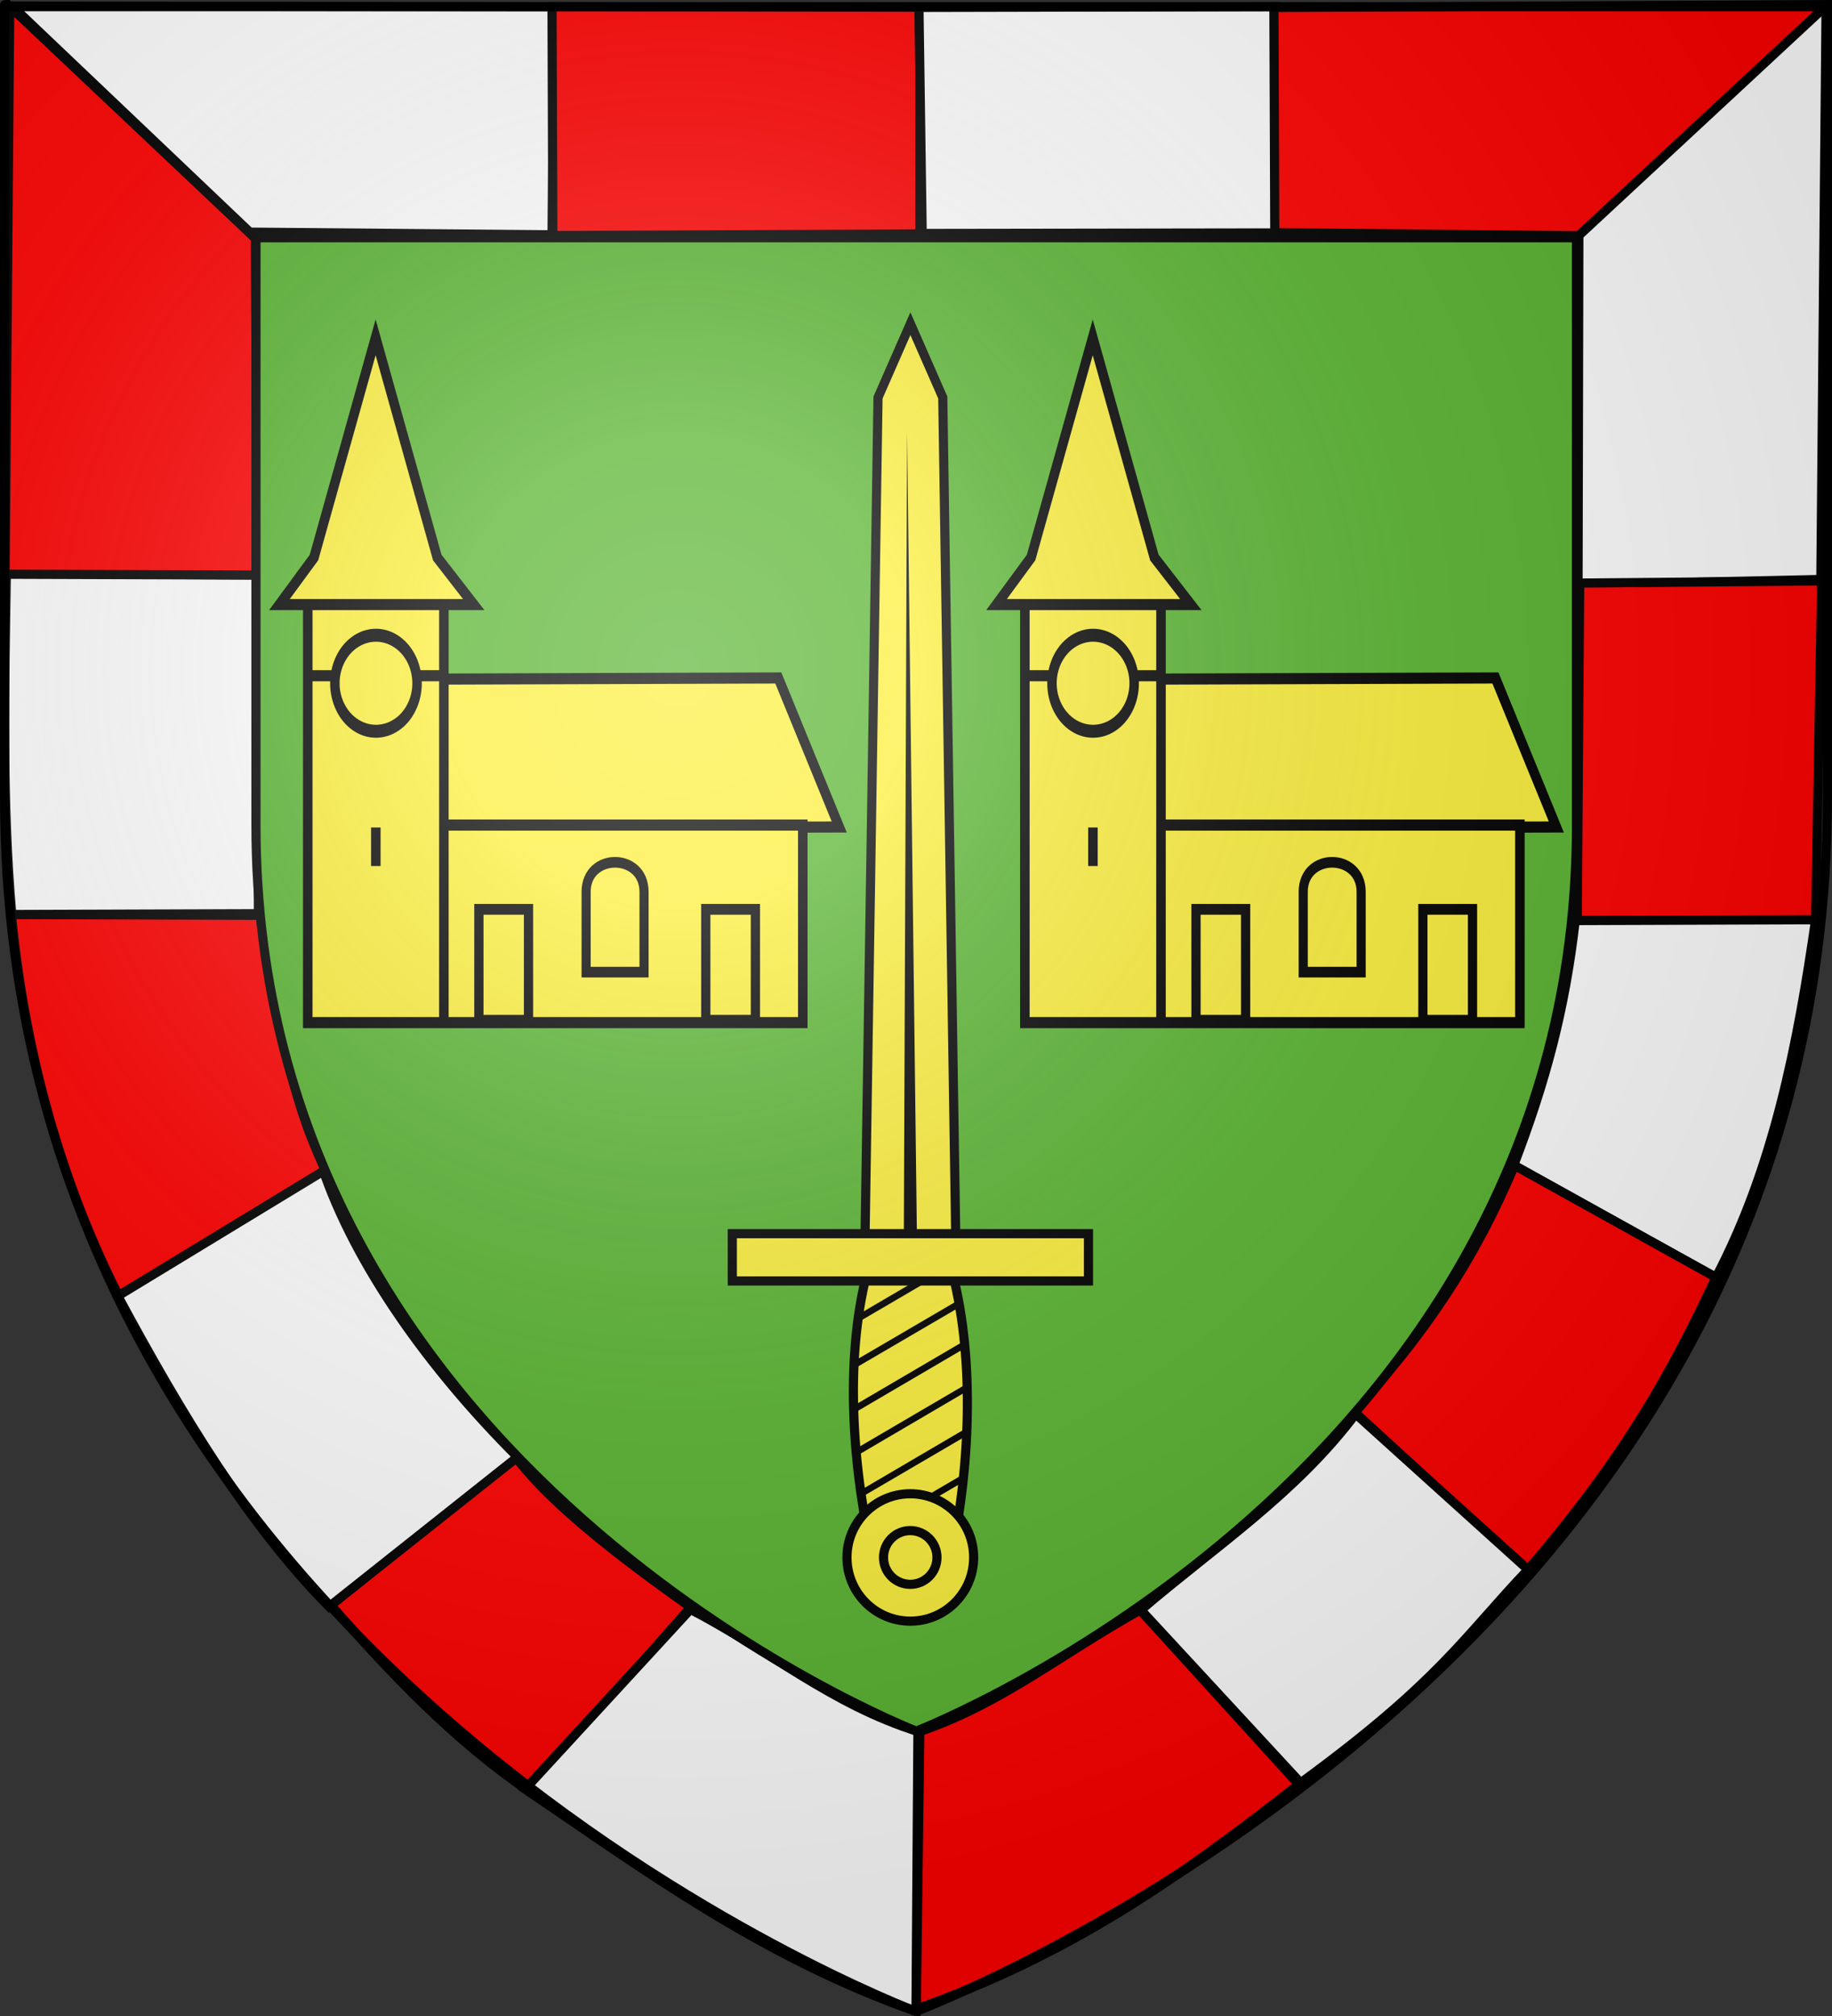
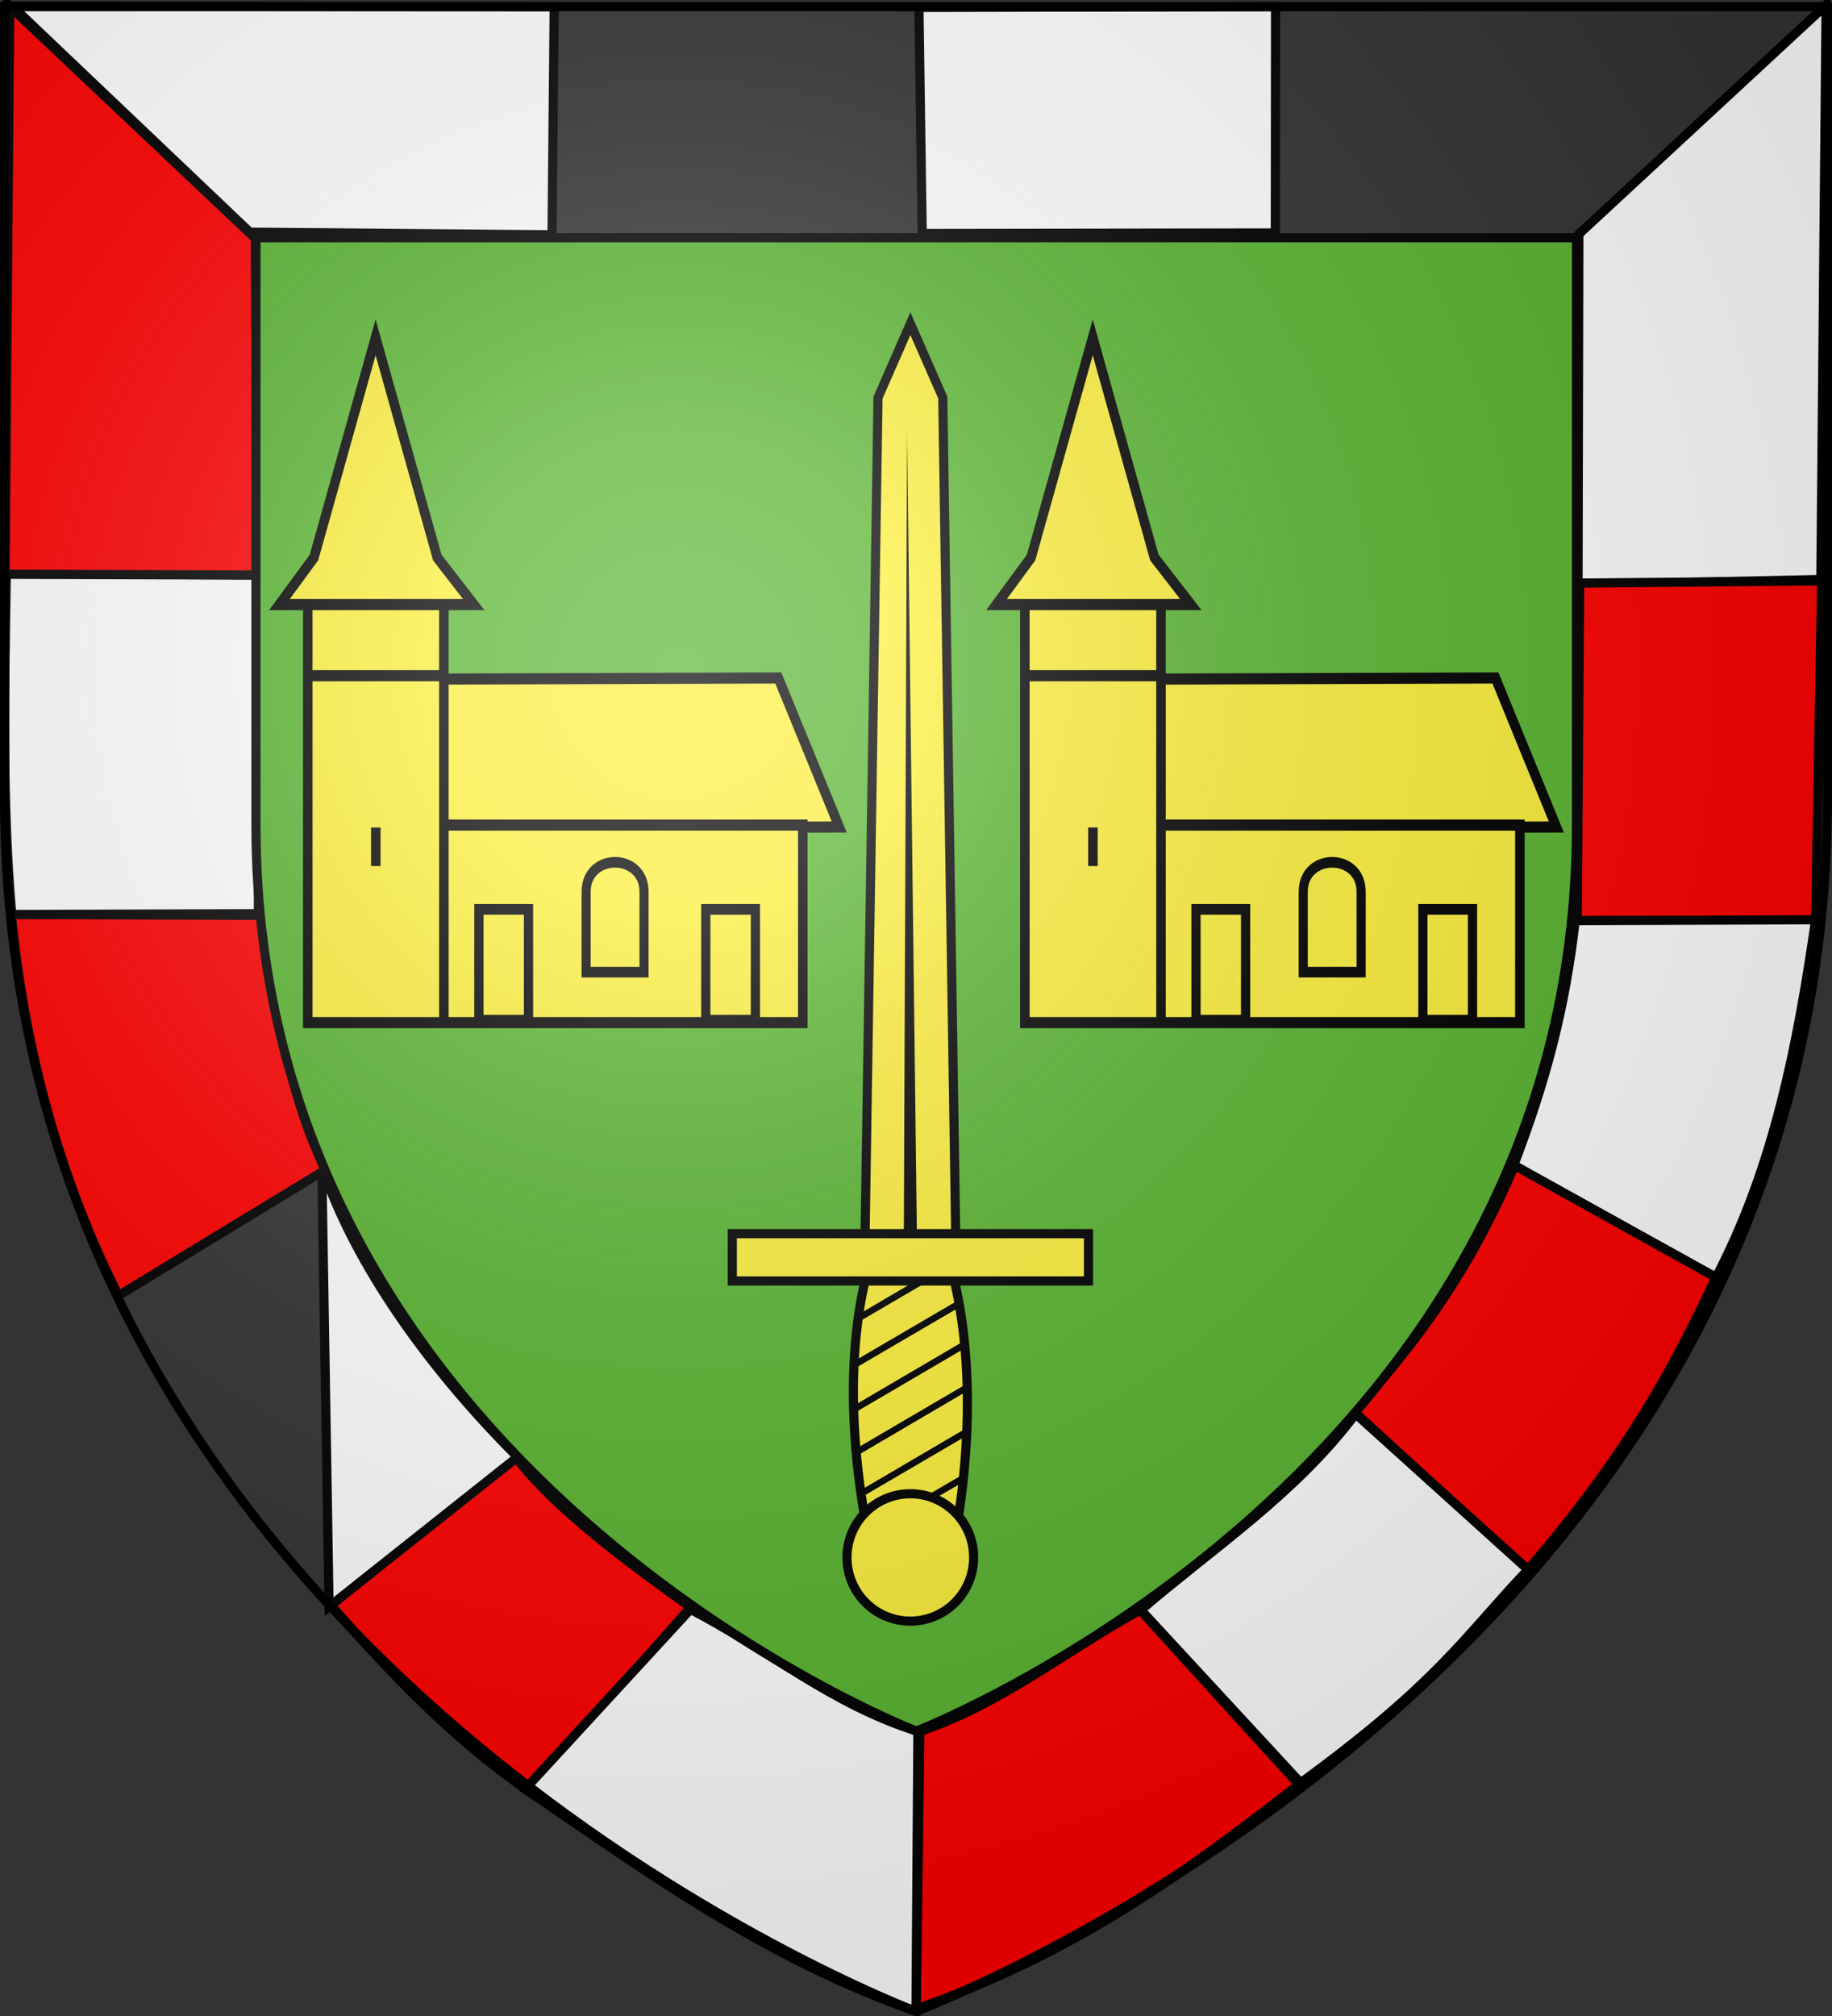
<svg xmlns="http://www.w3.org/2000/svg" xmlns:ns1="http://sodipodi.sourceforge.net/DTD/sodipodi-0.dtd" xmlns:ns2="http://www.inkscape.org/namespaces/inkscape" xmlns:xlink="http://www.w3.org/1999/xlink" height="660" width="600" version="1.0" id="svg2" ns1:version="0.32" ns2:version="0.46" ns1:docname="Blason Saint-Germain-de-Prinçay.svg" ns1:docbase="D:\Mes documents\Renaud-Notre Lapin" ns2:export-filename="/Users/olivier/Desktop/Blason Rouge/Blason_Vide_3D.png" ns2:export-xdpi="144" ns2:export-ydpi="144" ns2:output_extension="org.inkscape.output.svg.inkscape">
  <rect width="100%" height="100%" fill="#333333" stroke="none" />
  <ns1:namedview ns2:window-height="712" ns2:window-width="1024" ns2:pageshadow="2" ns2:pageopacity="0.0" guidetolerance="10.0" gridtolerance="10.0" objecttolerance="10.0" borderopacity="1.0" bordercolor="#666666" pagecolor="#ffffff" id="base" showgrid="false" height="660px" ns2:zoom="0.76818149" ns2:cx="300" ns2:cy="329.99986" ns2:window-x="-4" ns2:window-y="-4" ns2:current-layer="layer2" showguides="true" ns2:guide-bbox="true">
    <ns1:guide orientation="1,0" position="300,305.917" id="guide3626" />
  </ns1:namedview>
  <desc id="desc4">Flag of Canton of Valais (Wallis)</desc>
  <defs id="defs6">
    <ns2:perspective ns1:type="inkscape:persp3d" ns2:vp_x="0 : 330 : 1" ns2:vp_y="0 : 1000 : 0" ns2:vp_z="600 : 330 : 1" ns2:persp3d-origin="300 : 220 : 1" id="perspective35" />
    <linearGradient id="linearGradient2893">
      <stop style="stop-color:white;stop-opacity:0.314;" offset="0" id="stop2895" />
      <stop id="stop2897" offset="0.19" style="stop-color:white;stop-opacity:0.251;" />
      <stop style="stop-color:#6b6b6b;stop-opacity:0.125;" offset="0.6" id="stop2901" />
      <stop style="stop-color:black;stop-opacity:0.125;" offset="1" id="stop2899" />
    </linearGradient>
    <linearGradient id="linearGradient2885">
      <stop id="stop2887" offset="0" style="stop-color:white;stop-opacity:1;" />
      <stop style="stop-color:white;stop-opacity:1;" offset="0.229" id="stop2891" />
      <stop id="stop2889" offset="1" style="stop-color:black;stop-opacity:1;" />
    </linearGradient>
    <linearGradient id="linearGradient2955">
      <stop id="stop2867" offset="0" style="stop-color:#fd0000;stop-opacity:1;" />
      <stop style="stop-color:#e77275;stop-opacity:0.659;" offset="0.5" id="stop2873" />
      <stop style="stop-color:black;stop-opacity:0.323;" offset="1" id="stop2959" />
    </linearGradient>
    <radialGradient ns2:collect="always" xlink:href="#linearGradient2955" id="radialGradient2961" cx="225.524" cy="218.901" fx="225.524" fy="218.901" r="300" gradientTransform="matrix(-4.167939e-4,2.183,-1.884,-3.599562e-4,615.597,-289.121)" gradientUnits="userSpaceOnUse" />
    <polygon id="star" transform="scale(53,53)" points="0,-1 0.588,0.809 -0.951,-0.309 0.951,-0.309 -0.588,0.809 0,-1 " />
    <clipPath id="clip">
      <path d="M 0,-200 L 0,600 L 300,600 L 300,-200 L 0,-200 z " id="path10" />
    </clipPath>
    <radialGradient ns2:collect="always" xlink:href="#linearGradient2955" id="radialGradient1911" gradientUnits="userSpaceOnUse" gradientTransform="matrix(-4.167939e-4,2.183,-1.884,-3.599562e-4,615.597,-289.121)" cx="225.524" cy="218.901" fx="225.524" fy="218.901" r="300" />
    <radialGradient ns2:collect="always" xlink:href="#linearGradient2955" id="radialGradient2865" gradientUnits="userSpaceOnUse" gradientTransform="matrix(0,1.749,-1.593,-1.049767e-7,551.788,-191.29)" cx="225.524" cy="218.901" fx="225.524" fy="218.901" r="300" />
    <radialGradient ns2:collect="always" xlink:href="#linearGradient2955" id="radialGradient2871" gradientUnits="userSpaceOnUse" gradientTransform="matrix(0,1.386,-1.323,-5.741131e-8,-158.082,-109.541)" cx="225.524" cy="218.901" fx="225.524" fy="218.901" r="300" />
    <radialGradient ns2:collect="always" xlink:href="#linearGradient2893" id="radialGradient3163" gradientUnits="userSpaceOnUse" gradientTransform="matrix(1.353,0,0,1.349,-77.629,-85.747)" cx="221.445" cy="226.331" fx="221.445" fy="226.331" r="300" />
    <linearGradient id="linearGradient9507">
      <stop style="stop-color:white;stop-opacity:0.314" offset="0" id="stop9509" />
      <stop style="stop-color:white;stop-opacity:0.251" offset="0.19" id="stop9511" />
      <stop style="stop-color:#6b6b6b;stop-opacity:0.125" offset="0.6" id="stop9513" />
      <stop style="stop-color:black;stop-opacity:0.125" offset="1" id="stop9515" />
    </linearGradient>
    <linearGradient id="linearGradient9517">
      <stop style="stop-color:white;stop-opacity:1" offset="0" id="stop9519" />
      <stop style="stop-color:white;stop-opacity:1" offset="0.229" id="stop9521" />
      <stop style="stop-color:black;stop-opacity:1" offset="1" id="stop9523" />
    </linearGradient>
    <linearGradient id="linearGradient9525">
      <stop style="stop-color:#fd0000;stop-opacity:1" offset="0" id="stop9527" />
      <stop style="stop-color:#e77275;stop-opacity:0.659" offset="0.5" id="stop9529" />
      <stop style="stop-color:black;stop-opacity:0.323" offset="1" id="stop9531" />
    </linearGradient>
    <radialGradient cx="225.524" cy="218.901" r="300" fx="225.524" fy="218.901" id="radialGradient9533" xlink:href="#linearGradient2955" gradientUnits="userSpaceOnUse" gradientTransform="matrix(-4.167939e-4,2.183,-1.884,-3.599562e-4,615.597,-289.121)" />
    <polygon points="0,-1 0.588,0.809 -0.951,-0.309 0.951,-0.309 -0.588,0.809 0,-1 " transform="scale(53,53)" id="polygon9535" />
    <clipPath id="clipPath9537">
      <path d="M 0,-200 L 0,600 L 300,600 L 300,-200 L 0,-200 z " id="path9539" />
    </clipPath>
    <radialGradient cx="225.524" cy="218.901" r="300" fx="225.524" fy="218.901" id="radialGradient9541" xlink:href="#linearGradient2955" gradientUnits="userSpaceOnUse" gradientTransform="matrix(-4.167939e-4,2.183,-1.884,-3.599562e-4,615.597,-289.121)" />
    <radialGradient cx="225.524" cy="218.901" r="300" fx="225.524" fy="218.901" id="radialGradient9543" xlink:href="#linearGradient2955" gradientUnits="userSpaceOnUse" gradientTransform="matrix(0,1.749,-1.593,-1.049767e-7,551.788,-191.29)" />
    <radialGradient cx="225.524" cy="218.901" r="300" fx="225.524" fy="218.901" id="radialGradient9545" xlink:href="#linearGradient2955" gradientUnits="userSpaceOnUse" gradientTransform="matrix(0,1.386,-1.323,-5.741131e-8,-158.082,-109.541)" />
    <radialGradient cx="221.445" cy="226.331" r="300" fx="221.445" fy="226.331" id="radialGradient9547" xlink:href="#linearGradient2893" gradientUnits="userSpaceOnUse" gradientTransform="matrix(1.353,0,0,1.349,-77.629,-85.747)" />
    <radialGradient r="300" fy="226.331" fx="221.445" cy="226.331" cx="221.445" gradientTransform="matrix(1.353,0,0,1.349,-77.629,-85.747)" gradientUnits="userSpaceOnUse" id="radialGradient3567" xlink:href="#linearGradient2893" ns2:collect="always" />
    <radialGradient r="300" fy="218.901" fx="225.524" cy="218.901" cx="225.524" gradientTransform="matrix(0,1.386,-1.323,-5.741131e-8,-158.082,-109.541)" gradientUnits="userSpaceOnUse" id="radialGradient3565" xlink:href="#linearGradient2955" ns2:collect="always" />
    <radialGradient r="300" fy="218.901" fx="225.524" cy="218.901" cx="225.524" gradientTransform="matrix(0,1.749,-1.593,-1.049767e-7,551.788,-191.29)" gradientUnits="userSpaceOnUse" id="radialGradient3563" xlink:href="#linearGradient2955" ns2:collect="always" />
    <radialGradient r="300" fy="218.901" fx="225.524" cy="218.901" cx="225.524" gradientTransform="matrix(-4.167939e-4,2.183,-1.884,-3.599562e-4,615.597,-289.121)" gradientUnits="userSpaceOnUse" id="radialGradient3561" xlink:href="#linearGradient2955" ns2:collect="always" />
    <clipPath id="clipPath3557">
-       <path id="path3559" d="M 0,-200 L 0,600 L 300,600 L 300,-200 L 0,-200 z " />
-     </clipPath>
+       </clipPath>
    <polygon points="0,-1 0.588,0.809 -0.951,-0.309 0.951,-0.309 -0.588,0.809 0,-1 " transform="scale(53,53)" id="polygon3555" />
    <radialGradient gradientUnits="userSpaceOnUse" gradientTransform="matrix(-4.167939e-4,2.183,-1.884,-3.599562e-4,615.597,-289.121)" r="300" fy="218.901" fx="225.524" cy="218.901" cx="225.524" id="radialGradient3553" xlink:href="#linearGradient2955" ns2:collect="always" />
    <linearGradient id="linearGradient3545">
      <stop style="stop-color:#fd0000;stop-opacity:1;" offset="0" id="stop3547" />
      <stop id="stop3549" offset="0.5" style="stop-color:#e77275;stop-opacity:0.659;" />
      <stop id="stop3551" offset="1" style="stop-color:black;stop-opacity:0.323;" />
    </linearGradient>
    <linearGradient id="linearGradient3537">
      <stop style="stop-color:white;stop-opacity:1;" offset="0" id="stop3539" />
      <stop id="stop3541" offset="0.229" style="stop-color:white;stop-opacity:1;" />
      <stop style="stop-color:black;stop-opacity:1;" offset="1" id="stop3543" />
    </linearGradient>
    <linearGradient id="linearGradient3527">
      <stop id="stop3529" offset="0" style="stop-color:white;stop-opacity:0.314;" />
      <stop style="stop-color:white;stop-opacity:0.251;" offset="0.19" id="stop3531" />
      <stop id="stop3533" offset="0.6" style="stop-color:#6b6b6b;stop-opacity:0.125;" />
      <stop id="stop3535" offset="1" style="stop-color:black;stop-opacity:0.125;" />
    </linearGradient>
    <ns2:perspective id="perspective118" ns2:persp3d-origin="300 : 220 : 1" ns2:vp_z="600 : 330 : 1" ns2:vp_y="0 : 1000 : 0" ns2:vp_x="0 : 330 : 1" ns1:type="inkscape:persp3d" />
    <ns2:perspective id="perspective55" ns2:persp3d-origin="313.53882 : 108.85415 : 1" ns2:vp_z="627.07764 : 163.28122 : 1" ns2:vp_y="0 : 1000 : 0" ns2:vp_x="0 : 163.28122 : 1" ns1:type="inkscape:persp3d" />
  </defs>
  <g ns2:groupmode="layer" id="layer3" ns2:label="Fond écu" style="display:inline" ns1:insensitive="true">
    <g id="g2294" transform="matrix(0.994,0,0,0.994,2.206,0.732)" style="fill:#ffffff;stroke:#000000;stroke-width:3.018;stroke-miterlimit:4;stroke-dasharray:none;stroke-opacity:1;display:inline">
      <g id="g2328" ns2:label="bordure" style="opacity:1;fill:#ffffff;stroke:#000000;stroke-width:3.018;stroke-miterlimit:4;stroke-dasharray:none;stroke-opacity:1;display:inline" transform="translate(-5.029,-1.748)">
        <g id="g2330" transform="matrix(0.996,0,0,0.998,1.136,1.197)" style="fill:#ffffff;stroke:#000000;stroke-width:3.026;stroke-miterlimit:4;stroke-dasharray:none;stroke-opacity:1" />
      </g>
    </g>
    <g style="display:inline" id="g4101" transform="translate(1.21,-2.001)">
      <path ns1:nodetypes="ccccc" id="path3930" d="M 180.291,4.206 L 179.581,78.866 L 80.612,77.999 L 2.802,4.013 L 180.291,4.206 z" style="fill:#ffffff;fill-rule:evenodd;stroke:#000000;stroke-width:3;stroke-linecap:butt;stroke-linejoin:miter;stroke-miterlimit:4;stroke-dasharray:none;stroke-opacity:1;display:inline" />
      <path ns1:nodetypes="ccccc" id="path3936" d="M 515.883,78.639 L 596.853,3.638 L 595.136,191.712 L 515.615,193.43 L 515.883,78.639 z" style="fill:#ffffff;fill-rule:evenodd;stroke:#000000;stroke-width:3;stroke-linecap:butt;stroke-linejoin:miter;stroke-miterlimit:4;stroke-dasharray:none;stroke-opacity:1;display:inline" />
      <path ns1:nodetypes="ccccc" id="path3938" d="M 516.154,192.887 L 595.406,192.181 L 593.418,303.382 L 515.354,303.382 L 516.154,192.887 z" style="fill:#ff0000;fill-rule:evenodd;stroke:#000000;stroke-width:3;stroke-linecap:butt;stroke-linejoin:miter;stroke-miterlimit:4;stroke-dasharray:none;stroke-opacity:1;display:inline" />
      <path ns1:nodetypes="ccccc" id="path3940" d="M 514.689,303.382 L 593.418,303.112 C 587.527,344.013 579.711,384.193 560.792,420.206 L 494.524,383.54 C 505.078,355.984 511.334,332.539 514.689,303.382 z" style="fill:#ffffff;fill-rule:evenodd;stroke:#000000;stroke-width:3;stroke-linecap:butt;stroke-linejoin:miter;stroke-miterlimit:4;stroke-dasharray:none;stroke-opacity:1;display:inline" />
      <path ns1:nodetypes="ccccc" id="path3942" d="M 494.792,383.536 L 560.79,420.204 C 546.639,450.282 531.82,478.027 498.974,516.144 L 442.205,464.075 C 464.731,439.547 481.427,415.396 494.792,383.536 z" style="fill:#ff0000;fill-rule:evenodd;stroke:#000000;stroke-width:3;stroke-linecap:butt;stroke-linejoin:miter;stroke-miterlimit:4;stroke-dasharray:none;stroke-opacity:1;display:inline" />
-       <path ns1:nodetypes="ccccc" id="path3944" d="M 300.027,4.375 L 300.053,78.595 L 179.852,79.11 L 179.581,4.18 L 300.027,4.375 z" style="fill:#ff0000;fill-rule:evenodd;stroke:#000000;stroke-width:3;stroke-linecap:butt;stroke-linejoin:miter;stroke-miterlimit:4;stroke-dasharray:none;stroke-opacity:1;display:inline" />
      <path ns1:nodetypes="ccccc" id="path3932" d="M 299.754,4.437 L 416.55,4.18 L 416.476,78.258 L 300.821,78.433 L 299.754,4.437 z" style="fill:#ffffff;fill-rule:evenodd;stroke:#000000;stroke-width:3;stroke-linecap:butt;stroke-linejoin:miter;stroke-miterlimit:4;stroke-dasharray:none;stroke-opacity:1;display:inline" />
-       <path ns1:nodetypes="ccccc" id="path3934" d="M 416.009,4.45 L 597.29,3.501 L 515.787,79.181 L 416.294,78.158 L 416.009,4.45 z" style="fill:#ff0000;fill-rule:evenodd;stroke:#000000;stroke-width:3;stroke-linecap:butt;stroke-linejoin:miter;stroke-miterlimit:4;stroke-dasharray:none;stroke-opacity:1;display:inline" />
      <path ns1:nodetypes="ccccc" id="path3946" d="M 499.245,515.873 C 477.986,538.227 470.261,552.41 424.759,585.671 L 372.446,529.091 C 396.742,508.287 423.078,491.069 442.775,464.896 L 499.245,515.873 z" style="fill:#ffffff;fill-rule:evenodd;stroke:#000000;stroke-width:3;stroke-linecap:butt;stroke-linejoin:miter;stroke-miterlimit:4;stroke-dasharray:none;stroke-opacity:1;display:inline" />
      <path ns1:nodetypes="ccccc" id="path3948" d="M 372.177,529.093 L 424.137,586.205 C 385.152,616.71 349.526,641.888 298.87,659.707 L 300.053,568.86 C 326.934,559.64 345.389,544.118 372.177,529.093 z" style="fill:#ff0000;fill-rule:evenodd;stroke:#000000;stroke-width:3;stroke-linecap:butt;stroke-linejoin:miter;stroke-miterlimit:4;stroke-dasharray:none;stroke-opacity:1;display:inline" />
      <path ns1:nodetypes="ccccc" id="path3952" d="M 171.881,588.332 C 147.416,571.581 126.815,549.951 107.21,527.528 L 167.455,478.79 C 176.353,490.292 190.768,504.017 224.966,528.166 L 171.881,588.332 z" style="fill:#ff0000;fill-rule:evenodd;stroke:#000000;stroke-width:3;stroke-linecap:butt;stroke-linejoin:miter;stroke-miterlimit:4;stroke-dasharray:none;stroke-opacity:1;display:inline" />
-       <path ns1:nodetypes="ccccc" id="path3954" d="M 106.566,527.99 C 80.326,501.439 58.535,465.567 37.281,426.107 L 104.178,383.815 C 115.075,416.256 139.434,450.189 168.299,479 L 106.566,527.99 z" style="fill:#ffffff;fill-rule:evenodd;stroke:#000000;stroke-width:3;stroke-linecap:butt;stroke-linejoin:miter;stroke-miterlimit:4;stroke-dasharray:none;stroke-opacity:1;display:inline" />
+       <path ns1:nodetypes="ccccc" id="path3954" d="M 106.566,527.99 L 104.178,383.815 C 115.075,416.256 139.434,450.189 168.299,479 L 106.566,527.99 z" style="fill:#ffffff;fill-rule:evenodd;stroke:#000000;stroke-width:3;stroke-linecap:butt;stroke-linejoin:miter;stroke-miterlimit:4;stroke-dasharray:none;stroke-opacity:1;display:inline" />
      <path ns1:nodetypes="ccccc" id="path3956" d="M 37.614,426.149 C 16.969,385.328 6.491,342.215 2.523,301.394 L 83.988,301.664 C 90.767,332.024 91.792,357.071 105.365,384.989 L 37.614,426.149 z" style="fill:#ff0000;fill-rule:evenodd;stroke:#000000;stroke-width:3;stroke-linecap:butt;stroke-linejoin:miter;stroke-miterlimit:4;stroke-dasharray:none;stroke-opacity:1;display:inline" />
      <path ns1:nodetypes="ccccc" id="path3959" d="M 0.862,189.724 L 83.224,190.265 L 83.42,301.123 L 2.644,301.394 C -0.633,264.17 0.289,226.947 0.862,189.724 z" style="fill:#ffffff;fill-rule:evenodd;stroke:#000000;stroke-width:3;stroke-linecap:butt;stroke-linejoin:miter;stroke-miterlimit:4;stroke-dasharray:none;stroke-opacity:1;display:inline" />
      <path ns1:nodetypes="ccccc" id="path3961" d="M 1.978,4.099 L 82.411,80.057 L 83.091,190.265 L 0.454,189.994 L 1.978,4.099 z" style="fill:#ff0000;fill-rule:evenodd;stroke:#000000;stroke-width:3;stroke-linecap:butt;stroke-linejoin:miter;stroke-miterlimit:4;stroke-dasharray:none;stroke-opacity:1;display:inline" />
      <path ns1:nodetypes="ccccc" id="path3964" d="M 224.92,528.872 L 170.766,587.717 C 209.75,614.114 248.131,642.667 298.787,660.501 L 299.421,568.86 C 271.063,559.934 251.567,542.736 224.92,528.872 z" style="fill:#ffffff;fill-opacity:1;fill-rule:evenodd;stroke:#000000;stroke-width:3;stroke-linecap:butt;stroke-linejoin:miter;stroke-miterlimit:4;stroke-dasharray:none;stroke-opacity:1;display:inline" />
      <g id="g5432" ns2:label="bordure" style="opacity:1;display:inline" transform="translate(-5.029,-1.748)">
        <g id="g2315" transform="matrix(0.996,0,0,0.998,1.136,1.197)" />
      </g>
    </g>
    <g id="g5435" transform="matrix(0.994,0,0,0.994,2.206,0.732)" style="fill:#5ab532;stroke:#000000;stroke-width:3.018;stroke-miterlimit:4;stroke-dasharray:none;stroke-opacity:1;display:inline">
      <g id="g5437" ns2:label="bordure" style="opacity:1;fill:#5ab532;stroke:#000000;stroke-width:3.018;stroke-miterlimit:4;stroke-dasharray:none;stroke-opacity:1;display:inline" transform="translate(-5.029,-1.748)">
        <g id="g5439" transform="matrix(0.996,0,0,0.998,1.136,1.197)" style="fill:#5ab532;stroke:#000000;stroke-width:3.026;stroke-miterlimit:4;stroke-dasharray:none;stroke-opacity:1">
          <path id="path2332" d="M 86.355,78.27 L 523.199,78.27 C 523.199,80.039 523.199,83.476 523.199,93.551 C 523.199,115.43 523.199,164.286 523.199,272.145 C 523.199,485.265 307.963,569.878 304.793,571.113 C 301.763,569.934 86.355,485.336 86.355,272.145 L 86.355,78.27 z" style="fill:#5ab532;fill-opacity:1;fill-rule:evenodd;stroke:#000000;stroke-width:3.026;stroke-linecap:butt;stroke-linejoin:miter;stroke-miterlimit:4;stroke-dasharray:none;stroke-opacity:1;display:inline" />
        </g>
      </g>
    </g>
    <g style="display:inline" id="g3730" transform="matrix(0.806,0,0,0.81,-30.924,67.887)">
      <g style="display:inline" ns2:label="Fond écu" id="g3732">
        <g transform="translate(108.298,-20.797)" id="g11766">
          <path d="M 285.196,568.555 C 276.602,531.938 273.033,487.673 282.346,451.508 C 291.926,414.306 307.525,414.306 317.105,451.508 C 326.417,487.668 324.126,531.94 316.015,568.555 L 285.196,568.555 z" style="fill:#fcef3c;fill-opacity:1;fill-rule:nonzero;stroke:#000000;stroke-width:3.713;stroke-miterlimit:4;stroke-dasharray:none;stroke-opacity:1" id="rect4549" />
          <path d="M 281.484,442.64 L 318.516,442.64 L 313.151,97.635 L 300,67.811 L 286.849,97.635 L 281.484,442.64 z" style="fill:#fcef3c;fill-opacity:1;fill-rule:nonzero;stroke:#000000;stroke-width:3.713;stroke-miterlimit:4;stroke-dasharray:none;stroke-opacity:1" id="rect2770" />
          <path d="M 297.318,439.527 L 298.655,111.355 L 302.682,439.527 L 297.318,439.527 z" style="fill:#000000;fill-opacity:1;fill-rule:evenodd;stroke:none;stroke-width:4;stroke-linecap:butt;stroke-linejoin:miter;stroke-miterlimit:4;stroke-dasharray:none;stroke-opacity:1" id="path2773" />
          <path d="M 315.766,446.744 L 279.016,468.181 C 278.851,469.295 278.692,470.402 278.547,471.525 L 316.516,449.431 C 316.263,448.51 316.026,447.616 315.766,446.744 z M 319.516,462.463 L 277.141,487.119 C 277.086,488.171 277.056,489.219 277.016,490.275 L 320.016,465.275 C 319.855,464.341 319.69,463.389 319.516,462.463 z M 321.891,478.931 L 276.922,505.15 C 276.945,506.17 276.95,507.192 276.984,508.213 L 322.172,481.869 C 322.084,480.886 321.991,479.909 321.891,478.931 z M 323.016,496.213 L 277.859,522.525 C 277.942,523.506 278.017,524.484 278.109,525.463 L 323.078,499.213 C 323.06,498.21 323.046,497.213 323.016,496.213 z M 322.953,514.088 L 279.734,539.306 C 279.866,540.249 280.001,541.181 280.141,542.119 L 322.828,517.275 C 322.878,516.214 322.915,515.15 322.953,514.088 z M 321.703,532.713 L 282.422,555.588 C 282.601,556.519 282.799,557.445 282.984,558.369 L 321.328,536.025 C 321.45,534.921 321.593,533.822 321.703,532.713 z M 319.141,552.088 L 290.891,568.556 L 296.203,568.556 L 318.578,555.556 C 318.779,554.41 318.952,553.245 319.141,552.088 z" style="fill:#000000;fill-opacity:1;fill-rule:nonzero;stroke:none;stroke-width:2;stroke-miterlimit:4;stroke-dasharray:none;stroke-opacity:1;display:inline" id="path5562" />
          <rect width="144.731" height="19.114" x="227.635" y="-454.717" transform="scale(1,-1)" style="fill:#fcef3c;fill-opacity:1;fill-rule:nonzero;stroke:#000000;stroke-width:3.713;stroke-miterlimit:4;stroke-dasharray:none;stroke-opacity:1" id="rect1882" />
          <g transform="matrix(0.894,0,0,-0.894,58.37,771.303)" style="fill:#fcef3c;fill-opacity:1;stroke:#000000;stroke-width:4.152;stroke-miterlimit:4;stroke-dasharray:none;stroke-opacity:1" id="g5445">
            <path d="M 317.693,37.924 C 317.699,53.828 304.808,66.724 288.904,66.724 C 273,66.724 260.108,53.828 260.114,37.924 C 260.108,22.02 273,9.124 288.904,9.124 C 304.808,9.124 317.699,22.02 317.693,37.924 L 317.693,37.924 z" transform="translate(-18.662,191.199)" style="fill:#fcef3c;fill-opacity:1;fill-rule:nonzero;stroke:#000000;stroke-width:4.152;stroke-miterlimit:4;stroke-dasharray:none;stroke-opacity:1" id="path5443" />
-             <path d="M 161.624,35.904 C 161.627,43.717 155.295,50.052 147.482,50.052 C 139.67,50.052 133.337,43.717 133.34,35.904 C 133.337,28.092 139.67,21.757 147.482,21.757 C 155.295,21.757 161.627,28.092 161.624,35.904 L 161.624,35.904 z" transform="matrix(0.859,0,0,0.859,143.525,198.275)" style="fill:#fcef3c;fill-opacity:1;fill-rule:nonzero;stroke:#000000;stroke-width:4.833;stroke-miterlimit:4;stroke-dasharray:none;stroke-opacity:1" id="path5441" />
          </g>
          <g id="g4256" transform="matrix(0.402,0,0,0.467,36.751,65.004)" style="fill:#fcef3c">
            <g ns2:label="Fond écu" id="g4258" style="fill:#fcef3c" />
            <g ns2:label="Meubles" id="g4260" style="fill:#fcef3c">
              <path ns1:nodetypes="ccccc" id="path34169" d="M 180.615,313.605 L 521.34,312.634 L 582.915,441.61 L 179.644,442.581 L 180.615,313.605 z" style="fill:#fcef3c;fill-opacity:1;fill-rule:evenodd;stroke:#000000;stroke-width:9.619px;stroke-linecap:butt;stroke-linejoin:miter;stroke-opacity:1" />
              <path ns1:nodetypes="cccccccccccc" id="path30615" d="M 546.072,610.915 L 546.072,439.955 L 183.303,439.955 L 183.303,610.915 L 183.303,439.955 L 183.303,248.146 L 45.701,248.146 L 45.701,310.692 L 182.557,310.692 L 45.701,310.692 L 45.701,610.915 L 546.072,610.915 z" style="fill:#fcef3c;fill-opacity:1;fill-rule:evenodd;stroke:#000000;stroke-width:9.619px;stroke-linecap:butt;stroke-linejoin:miter;stroke-opacity:1" />
              <rect ry="0" rx="0" y="512.865" x="218.685" height="96.026" width="50.158" id="rect31502" style="opacity:1;fill:#fcef3c;fill-opacity:1;fill-rule:nonzero;stroke:#000000;stroke-width:9.34;stroke-miterlimit:4;stroke-dasharray:none;stroke-opacity:1" />
              <rect style="opacity:1;fill:#fcef3c;fill-opacity:1;fill-rule:nonzero;stroke:#000000;stroke-width:9.34;stroke-miterlimit:4;stroke-dasharray:none;stroke-opacity:1" id="rect32389" width="50.158" height="96.026" x="448.022" y="512.865" rx="0" ry="0" />
              <path ns1:nodetypes="ccczz" id="path32391" d="M 327.072,497.73 L 327.072,567.22 L 385.624,567.22 L 385.624,497.73 C 385.624,463.69 327.072,463.591 327.072,497.73 z" style="fill:#fcef3c;fill-opacity:1;fill-rule:evenodd;stroke:#000000;stroke-width:9.215px;stroke-linecap:butt;stroke-linejoin:miter;stroke-opacity:1" />
-               <path transform="matrix(4.146,0,0,4.861,-2585.955,-2820.753)" d="M 661.396,645.538 A 10.019,8.546 0 1 1 641.357,645.538 A 10.019,8.546 0 1 1 661.396,645.538 z" ns1:ry="8.5459251" ns1:rx="10.019361" ns1:cy="645.53772" ns1:cx="651.37628" id="path33278" style="opacity:1;fill:#fcef3c;fill-opacity:1;fill-rule:nonzero;stroke:#000000;stroke-width:2.307;stroke-miterlimit:4;stroke-dasharray:none;stroke-opacity:1" ns1:type="arc" />
              <path id="path33280" d="M 114.502,442.04 L 114.502,475.398" style="fill:#fcef3c;fill-opacity:1;fill-rule:evenodd;stroke:#000000;stroke-width:9.619px;stroke-linecap:butt;stroke-linejoin:miter;stroke-opacity:1" />
              <path ns1:nodetypes="cccccc" id="path33282" d="M 213.462,249.117 L 176.619,208.39 L 114.303,17.838 L 51.986,208.39 L 17.085,249.117 L 213.462,249.117 z" style="fill:#fcef3c;fill-opacity:1;fill-rule:evenodd;stroke:#000000;stroke-width:9.619px;stroke-linecap:butt;stroke-linejoin:miter;stroke-opacity:1" />
            </g>
            <g style="fill:#fcef3c;display:inline" ns2:label="Reflet final" id="g4270" />
            <g style="fill:#fcef3c;display:inline" ns2:label="Contour final" id="g4272" />
          </g>
          <use x="0" y="0" xlink:href="#g4256" id="use4274" transform="translate(291.388,0)" width="600" height="660" />
        </g>
      </g>
      <g ns2:label="Meubles" id="g3743" />
      <g ns2:label="Reflet final" id="g3745" />
      <g ns2:label="Contour final" id="g3747" />
    </g>
  </g>
  <g ns2:groupmode="layer" id="layer4" ns2:label="Meubles" ns1:insensitive="true" />
  <g ns2:groupmode="layer" id="layer2" ns2:label="Reflet final" ns1:insensitive="true">
    <path ns1:nodetypes="cccccc" d="M 300,658.5 C 300,658.5 598.5,546.18 598.5,260.728 C 598.5,-24.723 598.5,2.176 598.5,2.176 L 1.5,2.176 L 1.5,260.728 C 1.5,546.18 300,658.5 300,658.5 z" style="opacity:1;fill:url(#radialGradient3163);fill-opacity:1;fill-rule:evenodd;stroke:none;stroke-width:1px;stroke-linecap:butt;stroke-linejoin:miter;stroke-opacity:1" id="path2875" ns2:export-xdpi="144" ns2:export-ydpi="144" />
  </g>
  <g ns2:groupmode="layer" id="layer1" ns2:label="Contour final" ns1:insensitive="true">
    <path ns1:nodetypes="cccccc" d="M 300,658.5 C 300,658.5 1.5,546.18 1.5,260.728 C 1.5,-24.723 1.5,2.176 1.5,2.176 L 598.5,2.176 L 598.5,260.728 C 598.5,546.18 300,658.5 300,658.5 z " style="opacity:1;fill:none;fill-opacity:1;fill-rule:evenodd;stroke:#000000;stroke-width:3;stroke-linecap:butt;stroke-linejoin:miter;stroke-miterlimit:4;stroke-dasharray:none;stroke-opacity:1" id="path1411" ns2:export-xdpi="144" ns2:export-ydpi="144" />
  </g>
</svg>